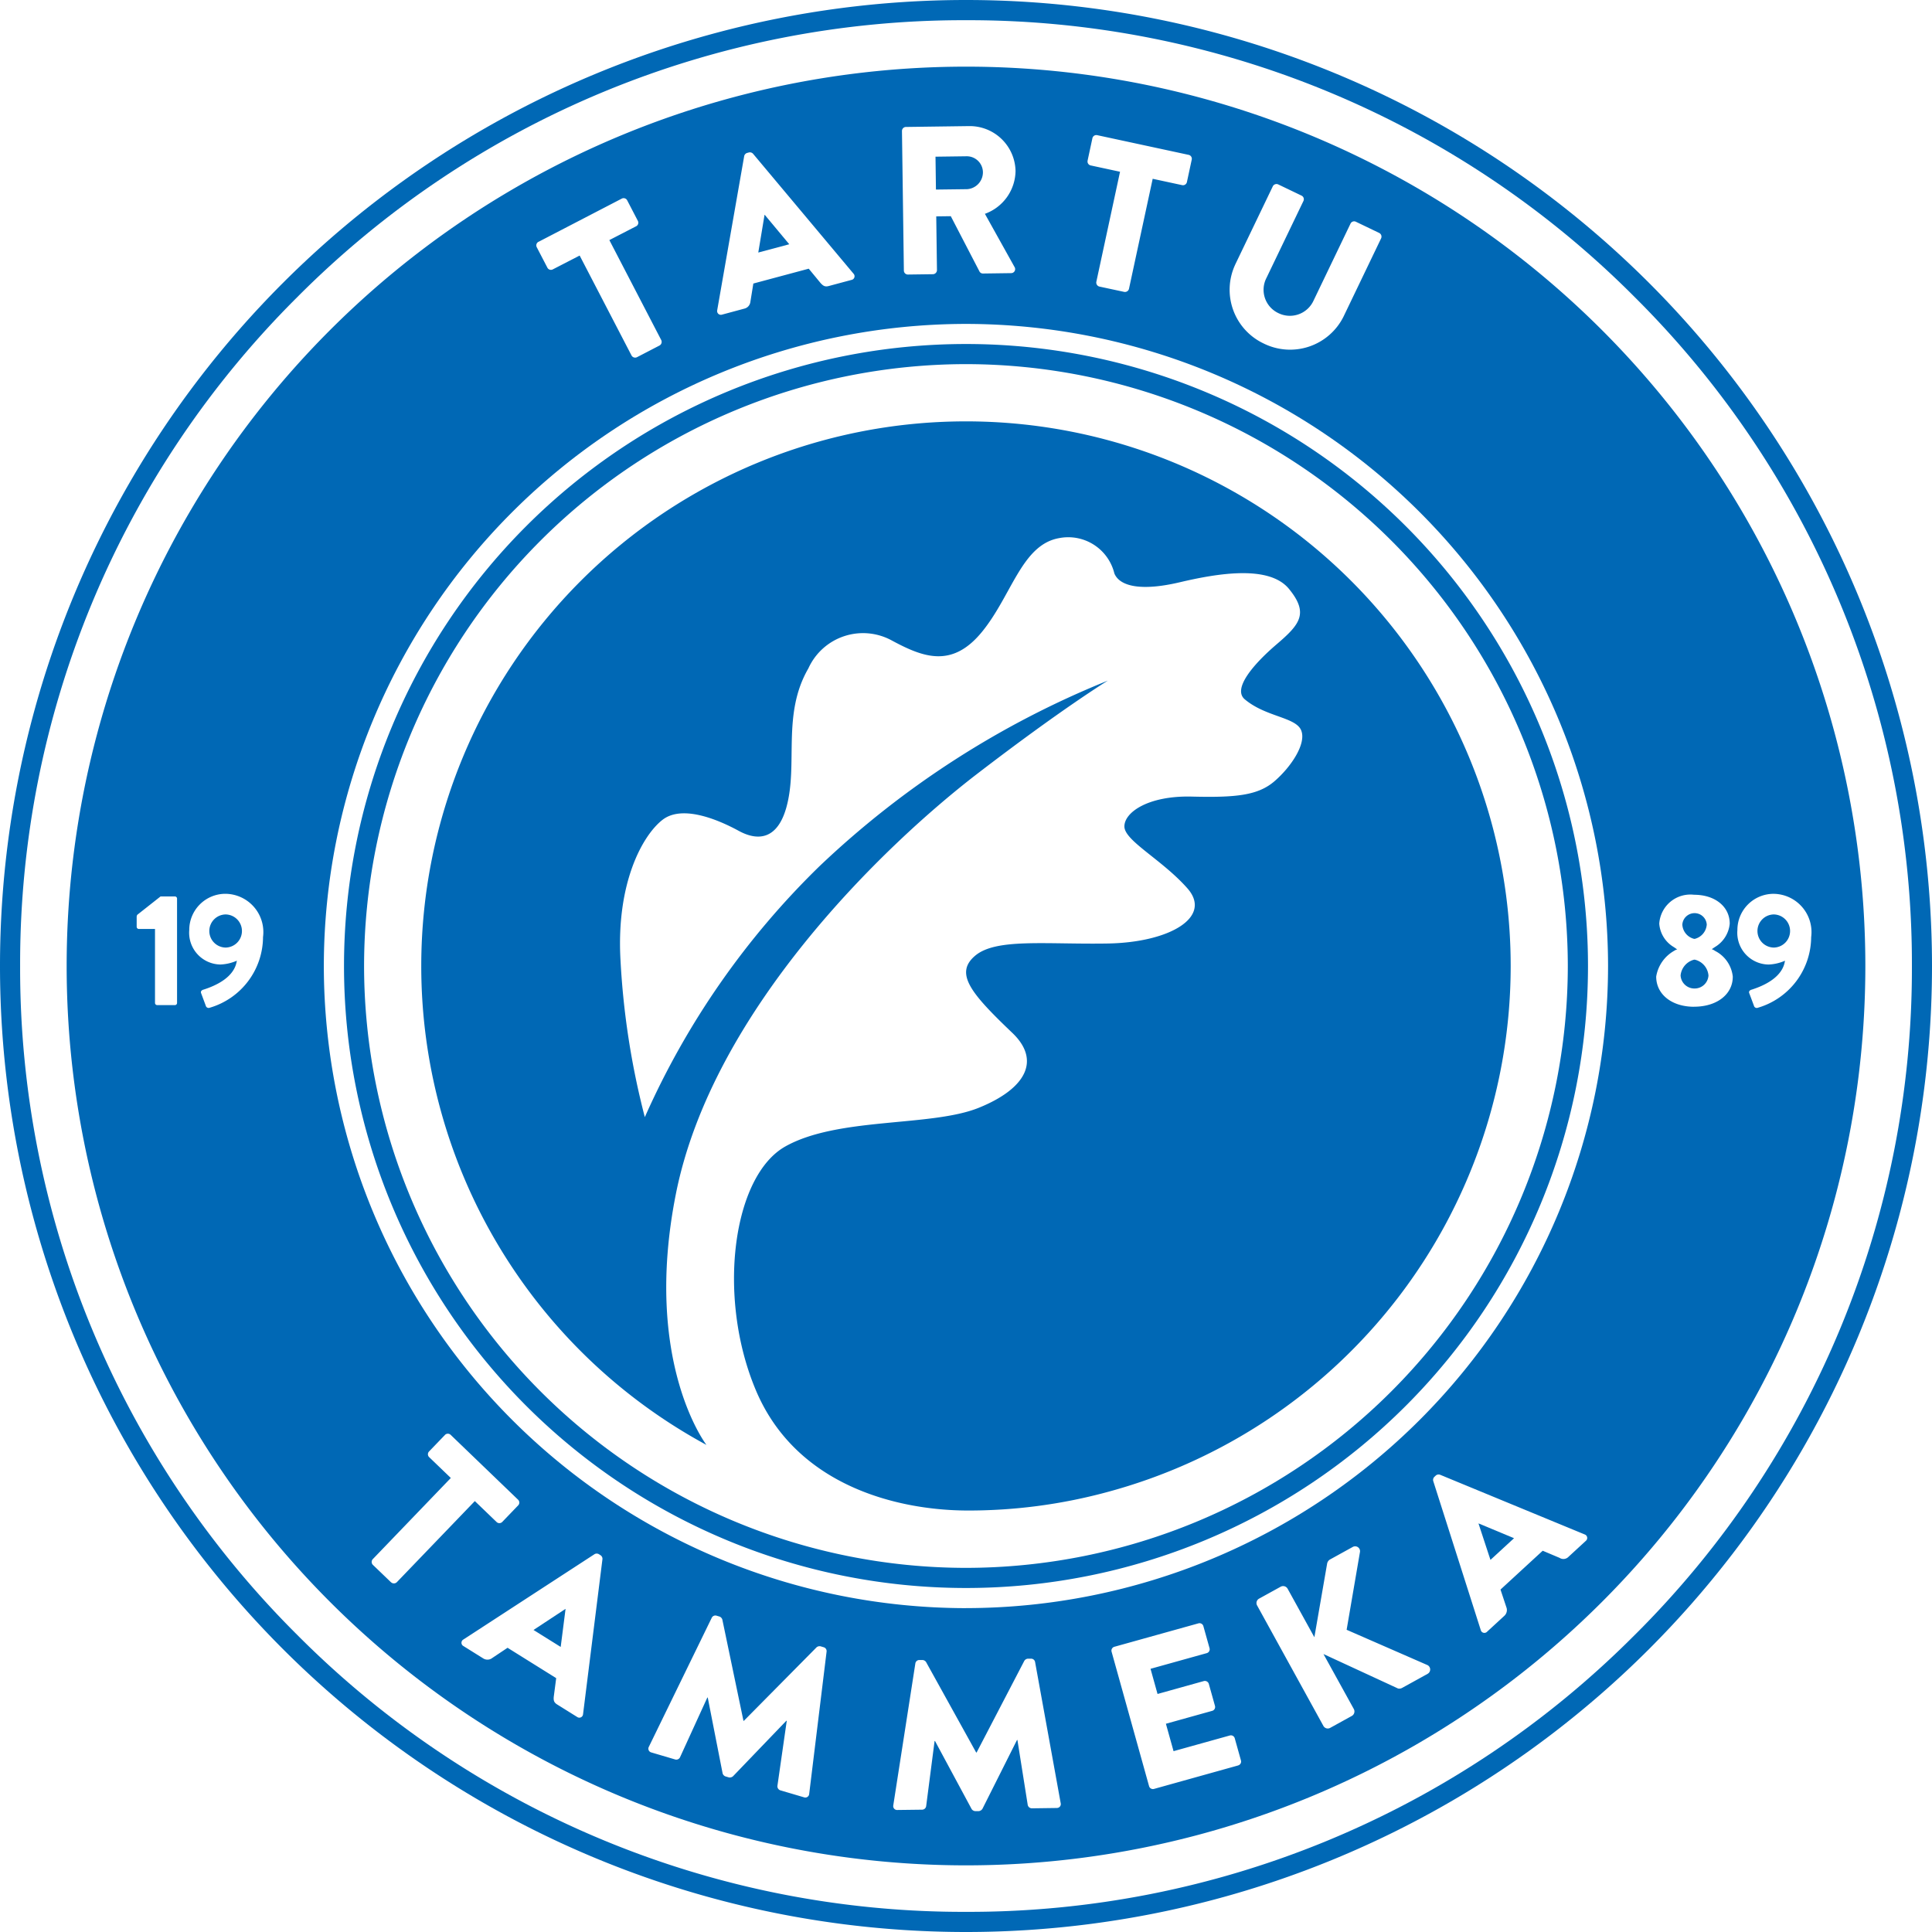
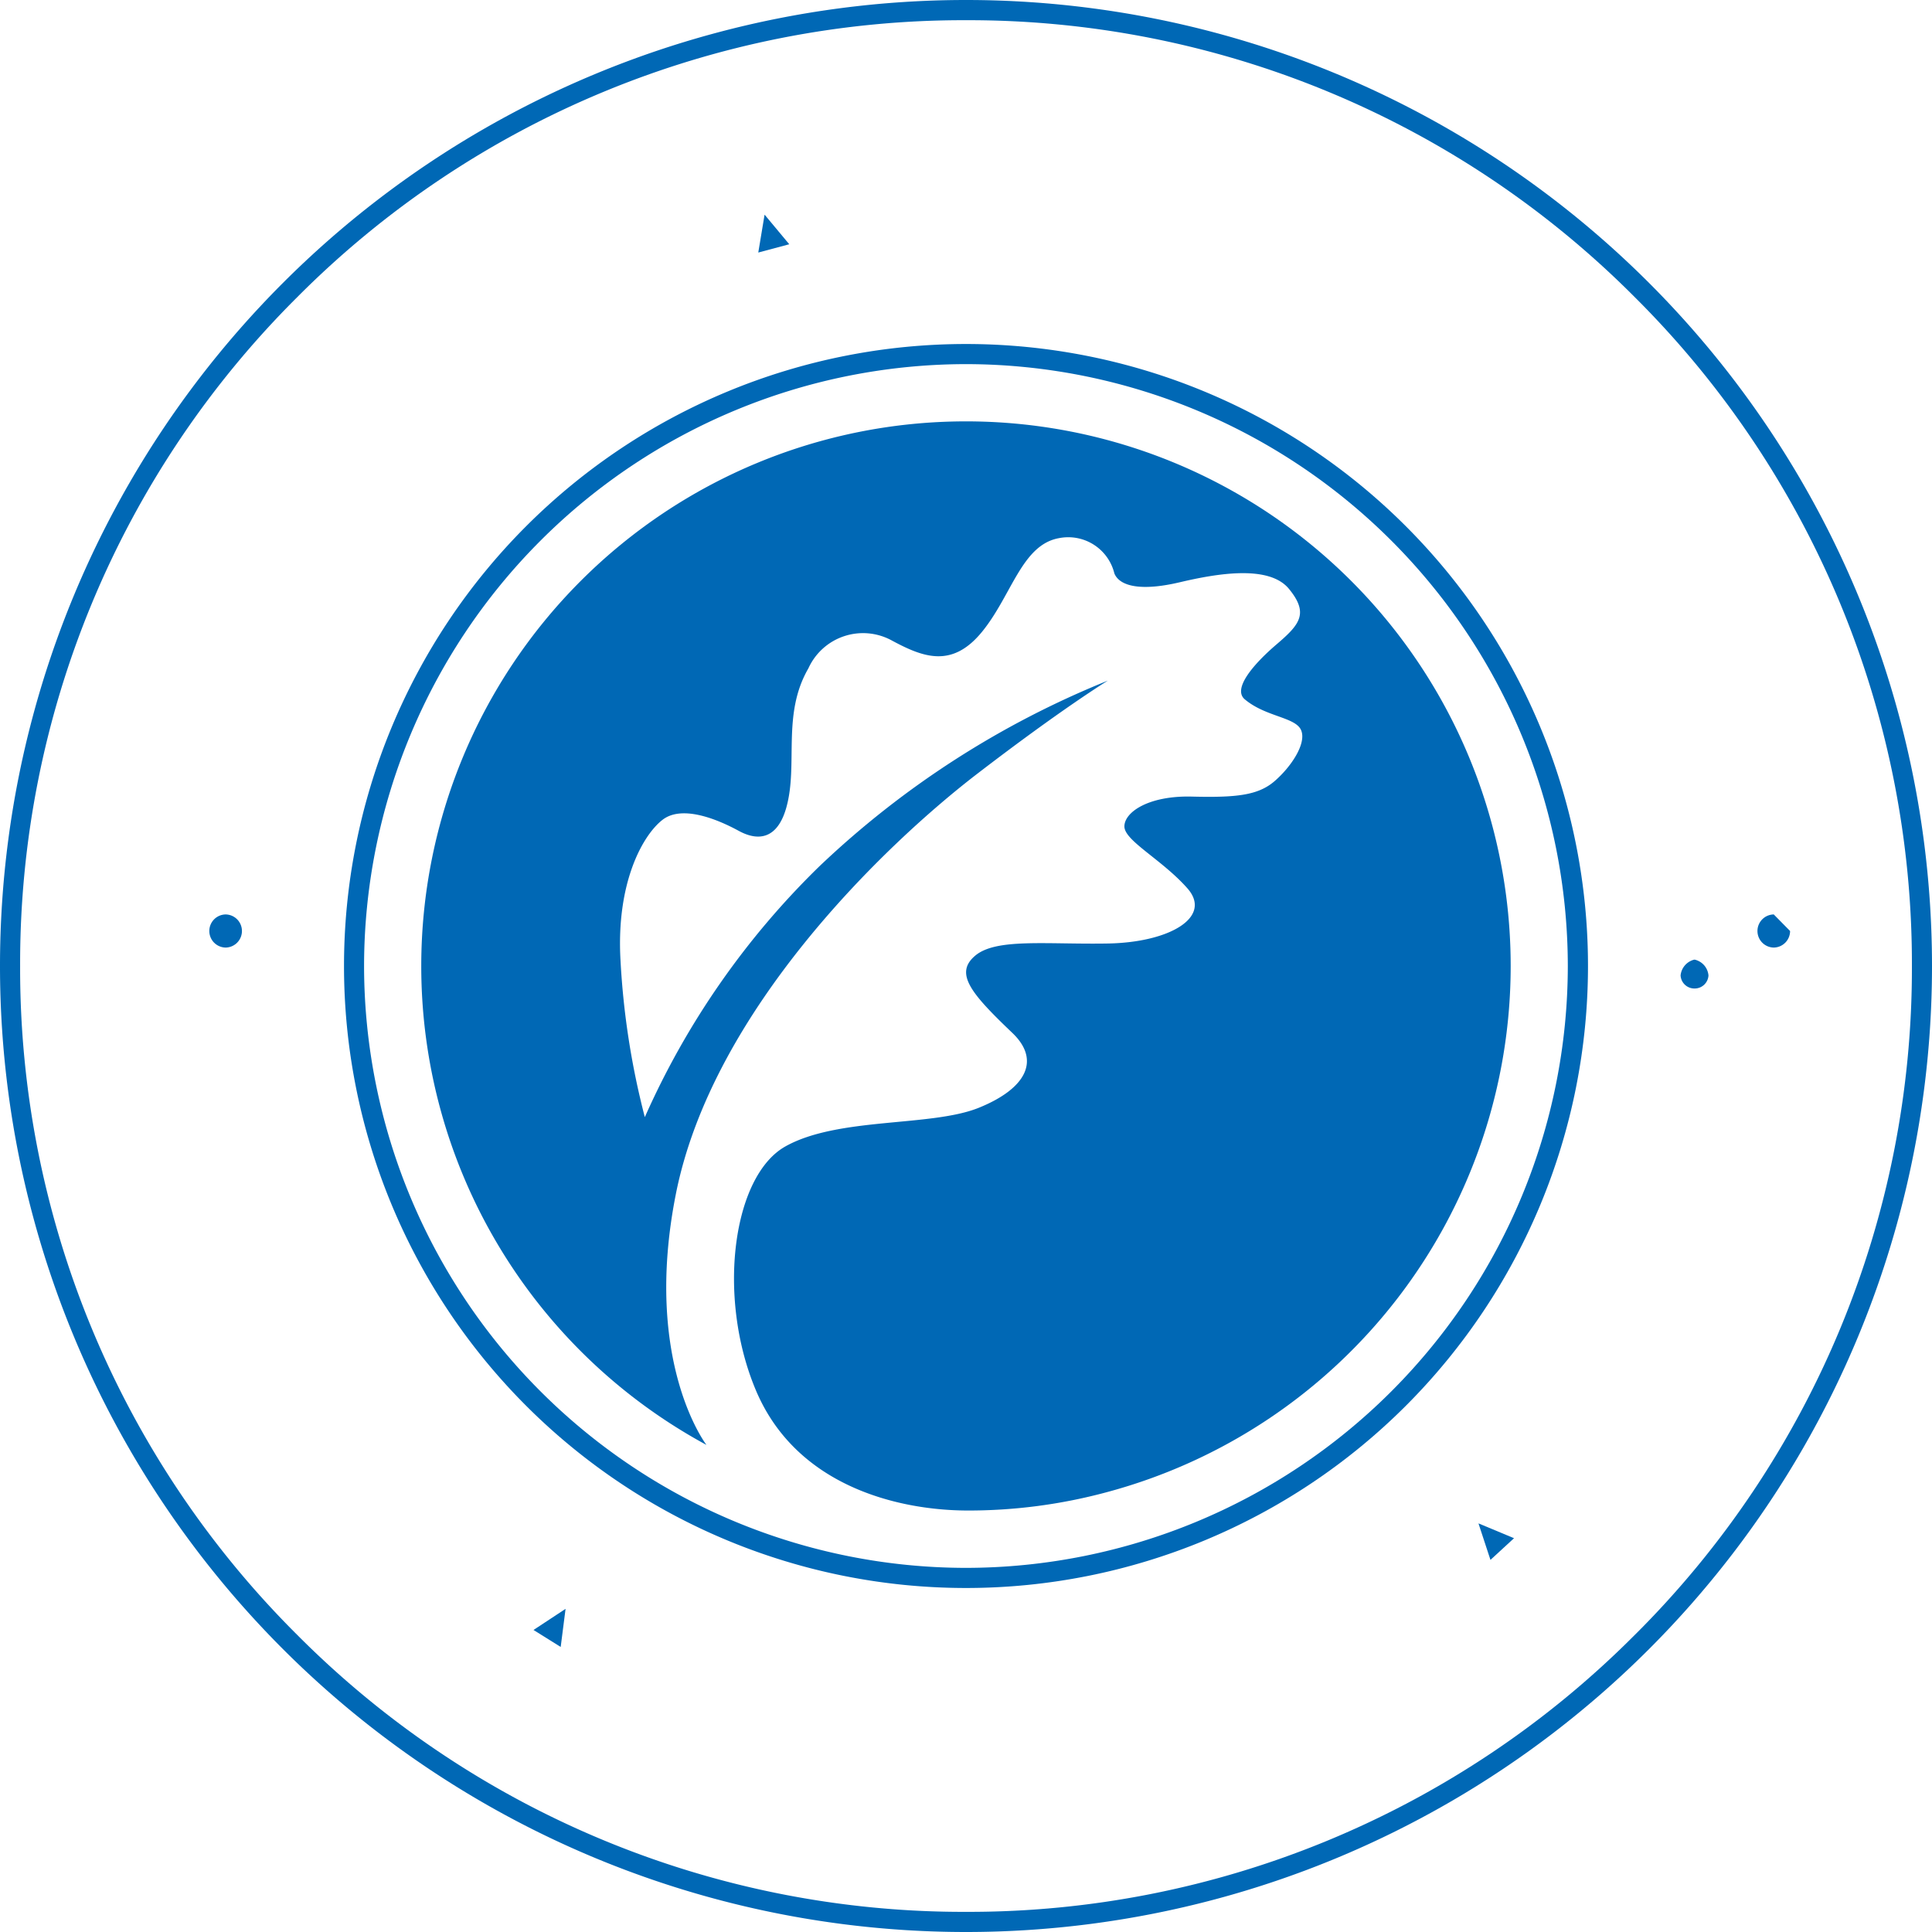
<svg xmlns="http://www.w3.org/2000/svg" width="70" height="70" viewBox="0 0 70 70">
  <g id="jktammeka" transform="translate(779.439 -342.93)">
    <path id="Path_3522" data-name="Path 3522" d="M-638.8,463.84a19.733,19.733,0,0,0-19.733,19.733A19.729,19.729,0,0,0-648.2,500.925s-2.312-3-1.111-9.076c1.321-6.687,7.6-12.681,10.892-15.217,3.123-2.4,4.765-3.4,4.765-3.4a33.1,33.1,0,0,0-10.452,6.727,29.2,29.2,0,0,0-6.327,9.09,28.522,28.522,0,0,1-.881-5.686c-.16-2.8.8-4.525,1.522-5.086.672-.523,1.882-.08,2.763.4.708.386,1.4.3,1.722-.841.44-1.562-.172-3.37.8-5.046a2.174,2.174,0,0,1,3.043-1c1.121.6,2.162,1,3.244-.32s1.442-3.163,2.8-3.4a1.72,1.72,0,0,1,2,1.281c.2.481,1,.641,2.363.32s3.243-.641,3.964.24.4,1.282-.441,2-1.616,1.619-1.161,2c.761.641,1.842.641,2.042,1.121s-.36,1.321-.961,1.842-1.4.6-3,.561c-1.563-.039-2.443.561-2.443,1.081s1.362,1.2,2.282,2.242-.641,1.962-2.883,2-4.045-.2-4.805.441-.16,1.362,1.348,2.8c1.027.982.514,2.009-1.215,2.71s-5.092.327-7.008,1.4-2.494,5.454-1.074,8.83c1.462,3.477,5.139,4.345,7.614,4.363a19.232,19.232,0,0,0,5.1-.664,19.741,19.741,0,0,0,14.637-19.069A19.733,19.733,0,0,0-638.8,463.84Z" transform="translate(-105.643 -105.643)" fill="#0068b5" />
    <path id="Path_3523" data-name="Path 3523" d="M-658.191,441.643a22.536,22.536,0,0,0-22.536,22.536,22.536,22.536,0,0,0,22.536,22.536,22.536,22.536,0,0,0,22.536-22.536A22.536,22.536,0,0,0-658.191,441.643Zm0,44.343A21.832,21.832,0,0,1-680,464.179a21.832,21.832,0,0,1,21.807-21.807,21.832,21.832,0,0,1,21.807,21.807A21.832,21.832,0,0,1-658.191,485.986Z" transform="translate(-86.248 -86.249)" fill="#0068b5" />
    <path id="Path_3524" data-name="Path 3524" d="M-744.439,342.93a35,35,0,0,0-35,35,35,35,0,0,0,35,35,35,35,0,0,0,35-35A35,35,0,0,0-744.439,342.93Zm24.233,59.234A34.047,34.047,0,0,1-744.439,412.2a34.048,34.048,0,0,1-24.234-10.038A34.047,34.047,0,0,1-778.71,377.93,34.048,34.048,0,0,1-768.673,353.7a34.048,34.048,0,0,1,24.234-10.038A34.047,34.047,0,0,1-720.205,353.7a34.048,34.048,0,0,1,10.038,24.234A34.047,34.047,0,0,1-720.205,402.164Z" fill="#0068b5" />
    <g id="Group_8727" data-name="Group 8727" transform="translate(-777.024 345.345)">
      <path id="Path_3525" data-name="Path 3525" d="M-355.175,780.086l.432,1.315.854-.786-1.281-.534Z" transform="translate(406.33 -727.298)" fill="#0068b5" />
      <path id="Path_3526" data-name="Path 3526" d="M-626.352,805.358l.985.615.176-1.376-.006,0Z" transform="translate(643.267 -748.716)" fill="#0068b5" />
      <path id="Path_3527" data-name="Path 3527" d="M-561.62,404.579l-.007,0-.227,1.366,1.122-.3Z" transform="translate(586.913 -399.21)" fill="#0068b5" />
      <path id="Path_3528" data-name="Path 3528" d="M-718.8,605.327a.6.6,0,0,0-.591.6.6.6,0,0,0,.591.6.6.6,0,0,0,.591-.6A.6.6,0,0,0-718.8,605.327Z" transform="translate(724.56 -574.61)" fill="#0068b5" />
-       <path id="Path_3529" data-name="Path 3529" d="M-509.86,388.97a.613.613,0,0,0,.572-.619.585.585,0,0,0-.588-.573l-1.13.015.016,1.191Z" transform="translate(542.486 -384.531)" fill="#0068b5" />
-       <path id="Path_3530" data-name="Path 3530" d="M-274.552,605.327a.6.6,0,0,0-.591.6.6.6,0,0,0,.591.6.6.6,0,0,0,.591-.6A.6.6,0,0,0-274.552,605.327Z" transform="translate(336.404 -574.61)" fill="#0068b5" />
-       <path id="Path_3531" data-name="Path 3531" d="M-296.268,605.887l.011,0,.011,0a.578.578,0,0,0,.435-.518.442.442,0,0,0-.445-.414.444.444,0,0,0-.44.414A.564.564,0,0,0-296.268,605.887Z" transform="translate(355.235 -574.285)" fill="#0068b5" />
-       <path id="Path_3532" data-name="Path 3532" d="M-727.728,362.057a32.585,32.585,0,0,0-32.585,32.585,32.585,32.585,0,0,0,32.585,32.585,32.584,32.584,0,0,0,32.585-32.585A32.584,32.584,0,0,0-727.728,362.057Zm9.751,7.177,1.366-2.843a.15.15,0,0,1,.194-.068l.847.407a.145.145,0,0,1,.068.194l-1.34,2.788a.935.935,0,0,0,.43,1.274.943.943,0,0,0,1.277-.454l1.339-2.788a.145.145,0,0,1,.194-.068l.847.407a.15.15,0,0,1,.068.194l-1.366,2.843a2.162,2.162,0,0,1-2.889.968A2.154,2.154,0,0,1-717.976,369.234Zm-5.346-3.77.175-.814a.145.145,0,0,1,.172-.111l3.316.714a.145.145,0,0,1,.111.172l-.175.814a.145.145,0,0,1-.172.111l-1.068-.23-.859,3.987a.15.15,0,0,1-.172.111l-.9-.193a.15.15,0,0,1-.111-.172l.859-3.988-1.068-.23A.145.145,0,0,1-723.322,365.464Zm-6.581-1.222,2.284-.031a1.661,1.661,0,0,1,1.687,1.627,1.676,1.676,0,0,1-1.11,1.551l1.073,1.926a.145.145,0,0,1-.127.223l-1.016.014a.141.141,0,0,1-.123-.067l-1.043-2.01-.527.007.026,1.948a.15.15,0,0,1-.143.147l-.909.012a.145.145,0,0,1-.147-.143l-.069-5.056A.145.145,0,0,1-729.9,364.242Zm-6.839,6.643.978-5.585a.155.155,0,0,1,.1-.115l.074-.02a.155.155,0,0,1,.147.047l3.641,4.346a.135.135,0,0,1-.074.226l-.819.22c-.133.036-.2.007-.308-.115l-.422-.512-2.007.538-.107.661a.285.285,0,0,1-.218.248l-.811.218A.135.135,0,0,1-736.742,370.885Zm-6.47-2.483,3.01-1.562a.145.145,0,0,1,.2.062l.384.739a.145.145,0,0,1-.062.2l-.969.5,1.879,3.62a.15.15,0,0,1-.062.2l-.814.422a.15.15,0,0,1-.2-.062l-1.879-3.62-.97.5a.145.145,0,0,1-.2-.062l-.384-.739A.145.145,0,0,1-743.212,368.4Zm-13.1,27.577a.079.079,0,0,1-.073.08h-.647a.08.08,0,0,1-.079-.08V393.3h-.591a.079.079,0,0,1-.073-.08v-.371a.15.15,0,0,1,.023-.063l.842-.664h.525a.079.079,0,0,1,.073.08Zm1.183.175a.106.106,0,0,1-.143-.075l-.168-.452a.091.091,0,0,1,0-.072.143.143,0,0,1,.09-.058c.878-.283,1.133-.694,1.193-.989l.012-.059-.056.024a1.648,1.648,0,0,1-.541.115,1.15,1.15,0,0,1-1.128-1.246,1.311,1.311,0,0,1,1.3-1.316,1.387,1.387,0,0,1,1.373,1.569A2.684,2.684,0,0,1-755.129,396.154Zm6.57,20.818-.661-.635a.15.15,0,0,1,0-.205l2.827-2.94-.787-.757a.145.145,0,0,1,0-.205l.577-.6a.145.145,0,0,1,.205,0l2.444,2.351a.145.145,0,0,1,0,.205l-.577.6a.145.145,0,0,1-.205,0l-.787-.757-2.827,2.94A.151.151,0,0,1-748.559,416.971Zm6.957,4.778a.135.135,0,0,1-.215.1l-.719-.449c-.117-.073-.144-.144-.125-.3l.086-.657-1.762-1.1-.557.372a.284.284,0,0,1-.33.01l-.713-.445a.135.135,0,0,1,0-.237l4.752-3.092a.155.155,0,0,1,.155,0l.065.041a.155.155,0,0,1,.066.14Zm8.193,2.892a.14.14,0,0,1-.187.12l-.864-.255a.155.155,0,0,1-.1-.158l.339-2.361-.015,0-1.931,2.01a.179.179,0,0,1-.148.044l-.132-.039a.166.166,0,0,1-.1-.117l-.537-2.739-.015,0-.991,2.168a.148.148,0,0,1-.174.076l-.865-.255a.14.14,0,0,1-.091-.2l2.281-4.679a.146.146,0,0,1,.167-.078l.117.035a.169.169,0,0,1,.1.11l.765,3.666.015,0,2.634-2.663a.168.168,0,0,1,.146-.036l.117.035a.146.146,0,0,1,.1.156Zm8.966.507-.9.012a.155.155,0,0,1-.147-.12l-.374-2.356h-.015l-1.251,2.491a.178.178,0,0,1-.129.086l-.137,0a.166.166,0,0,1-.131-.082l-1.323-2.458h-.015l-.306,2.364a.149.149,0,0,1-.144.124l-.9.011a.14.14,0,0,1-.147-.166l.8-5.144a.146.146,0,0,1,.136-.124l.122,0a.168.168,0,0,1,.131.075l1.815,3.277h.015l1.729-3.322a.168.168,0,0,1,.129-.078l.122,0a.147.147,0,0,1,.139.12l.929,5.122A.14.14,0,0,1-724.442,425.148Zm6.574-1.541-3.046.85a.145.145,0,0,1-.179-.1l-1.358-4.871a.145.145,0,0,1,.1-.179l3.046-.849a.145.145,0,0,1,.179.1l.224.8a.145.145,0,0,1-.1.179l-2.038.568.254.912,1.678-.468a.15.15,0,0,1,.179.1l.224.8a.145.145,0,0,1-.1.179l-1.678.468.277.993,2.038-.568a.145.145,0,0,1,.179.1l.224.8A.145.145,0,0,1-717.868,423.606Zm6.863-3.317-.923.509a.21.21,0,0,1-.146.019l-2.7-1.248,1.1,1.993a.186.186,0,0,1-.072.249l-.783.432a.181.181,0,0,1-.249-.072l-2.4-4.361a.181.181,0,0,1,.072-.249l.783-.432a.186.186,0,0,1,.249.072l.97,1.759.463-2.672a.226.226,0,0,1,.09-.137l.843-.465a.177.177,0,0,1,.257.181l-.484,2.823,2.93,1.28A.179.179,0,0,1-711.005,420.289Zm5.735-4.819-.624.574a.256.256,0,0,1-.326.04l-.611-.258-1.529,1.407.211.636a.284.284,0,0,1-.078.321l-.618.569a.135.135,0,0,1-.23-.058l-1.722-5.4a.155.155,0,0,1,.039-.15l.056-.052a.155.155,0,0,1,.153-.026l5.24,2.163A.135.135,0,0,1-705.27,415.47Zm-22.458,2.436a23.291,23.291,0,0,1-23.265-23.265,23.291,23.291,0,0,1,23.265-23.265,23.291,23.291,0,0,1,23.265,23.265A23.291,23.291,0,0,1-727.728,417.907Zm26.382-21.789c-.808,0-1.373-.449-1.373-1.093a1.313,1.313,0,0,1,.647-.932c.081-.054.116-.05.116-.05s-.047-.035-.121-.085a1.075,1.075,0,0,1-.531-.852,1.13,1.13,0,0,1,1.262-1.046c.76,0,1.291.43,1.291,1.046a1.1,1.1,0,0,1-.54.85l-.111.076a.4.4,0,0,1,.118.061,1.185,1.185,0,0,1,.644.932C-699.944,395.668-700.521,396.117-701.346,396.117Zm2.311.036a.106.106,0,0,1-.143-.075l-.169-.452a.09.09,0,0,1,0-.072.142.142,0,0,1,.09-.058c.878-.283,1.133-.694,1.193-.989l.012-.059-.056.024a1.649,1.649,0,0,1-.541.115,1.15,1.15,0,0,1-1.128-1.246,1.311,1.311,0,0,1,1.3-1.316,1.387,1.387,0,0,1,1.373,1.569A2.684,2.684,0,0,1-699.035,396.154Z" transform="translate(760.313 -362.057)" fill="#0068b5" />
+       <path id="Path_3530" data-name="Path 3530" d="M-274.552,605.327a.6.6,0,0,0-.591.6.6.6,0,0,0,.591.6.6.6,0,0,0,.591-.6Z" transform="translate(336.404 -574.61)" fill="#0068b5" />
      <path id="Path_3533" data-name="Path 3533" d="M-296.689,618.277l-.01,0-.01,0a.655.655,0,0,0-.493.572.5.5,0,0,0,.51.473.5.5,0,0,0,.5-.473A.644.644,0,0,0-296.689,618.277Z" transform="translate(355.678 -585.922)" fill="#0068b5" />
    </g>
  </g>
</svg>